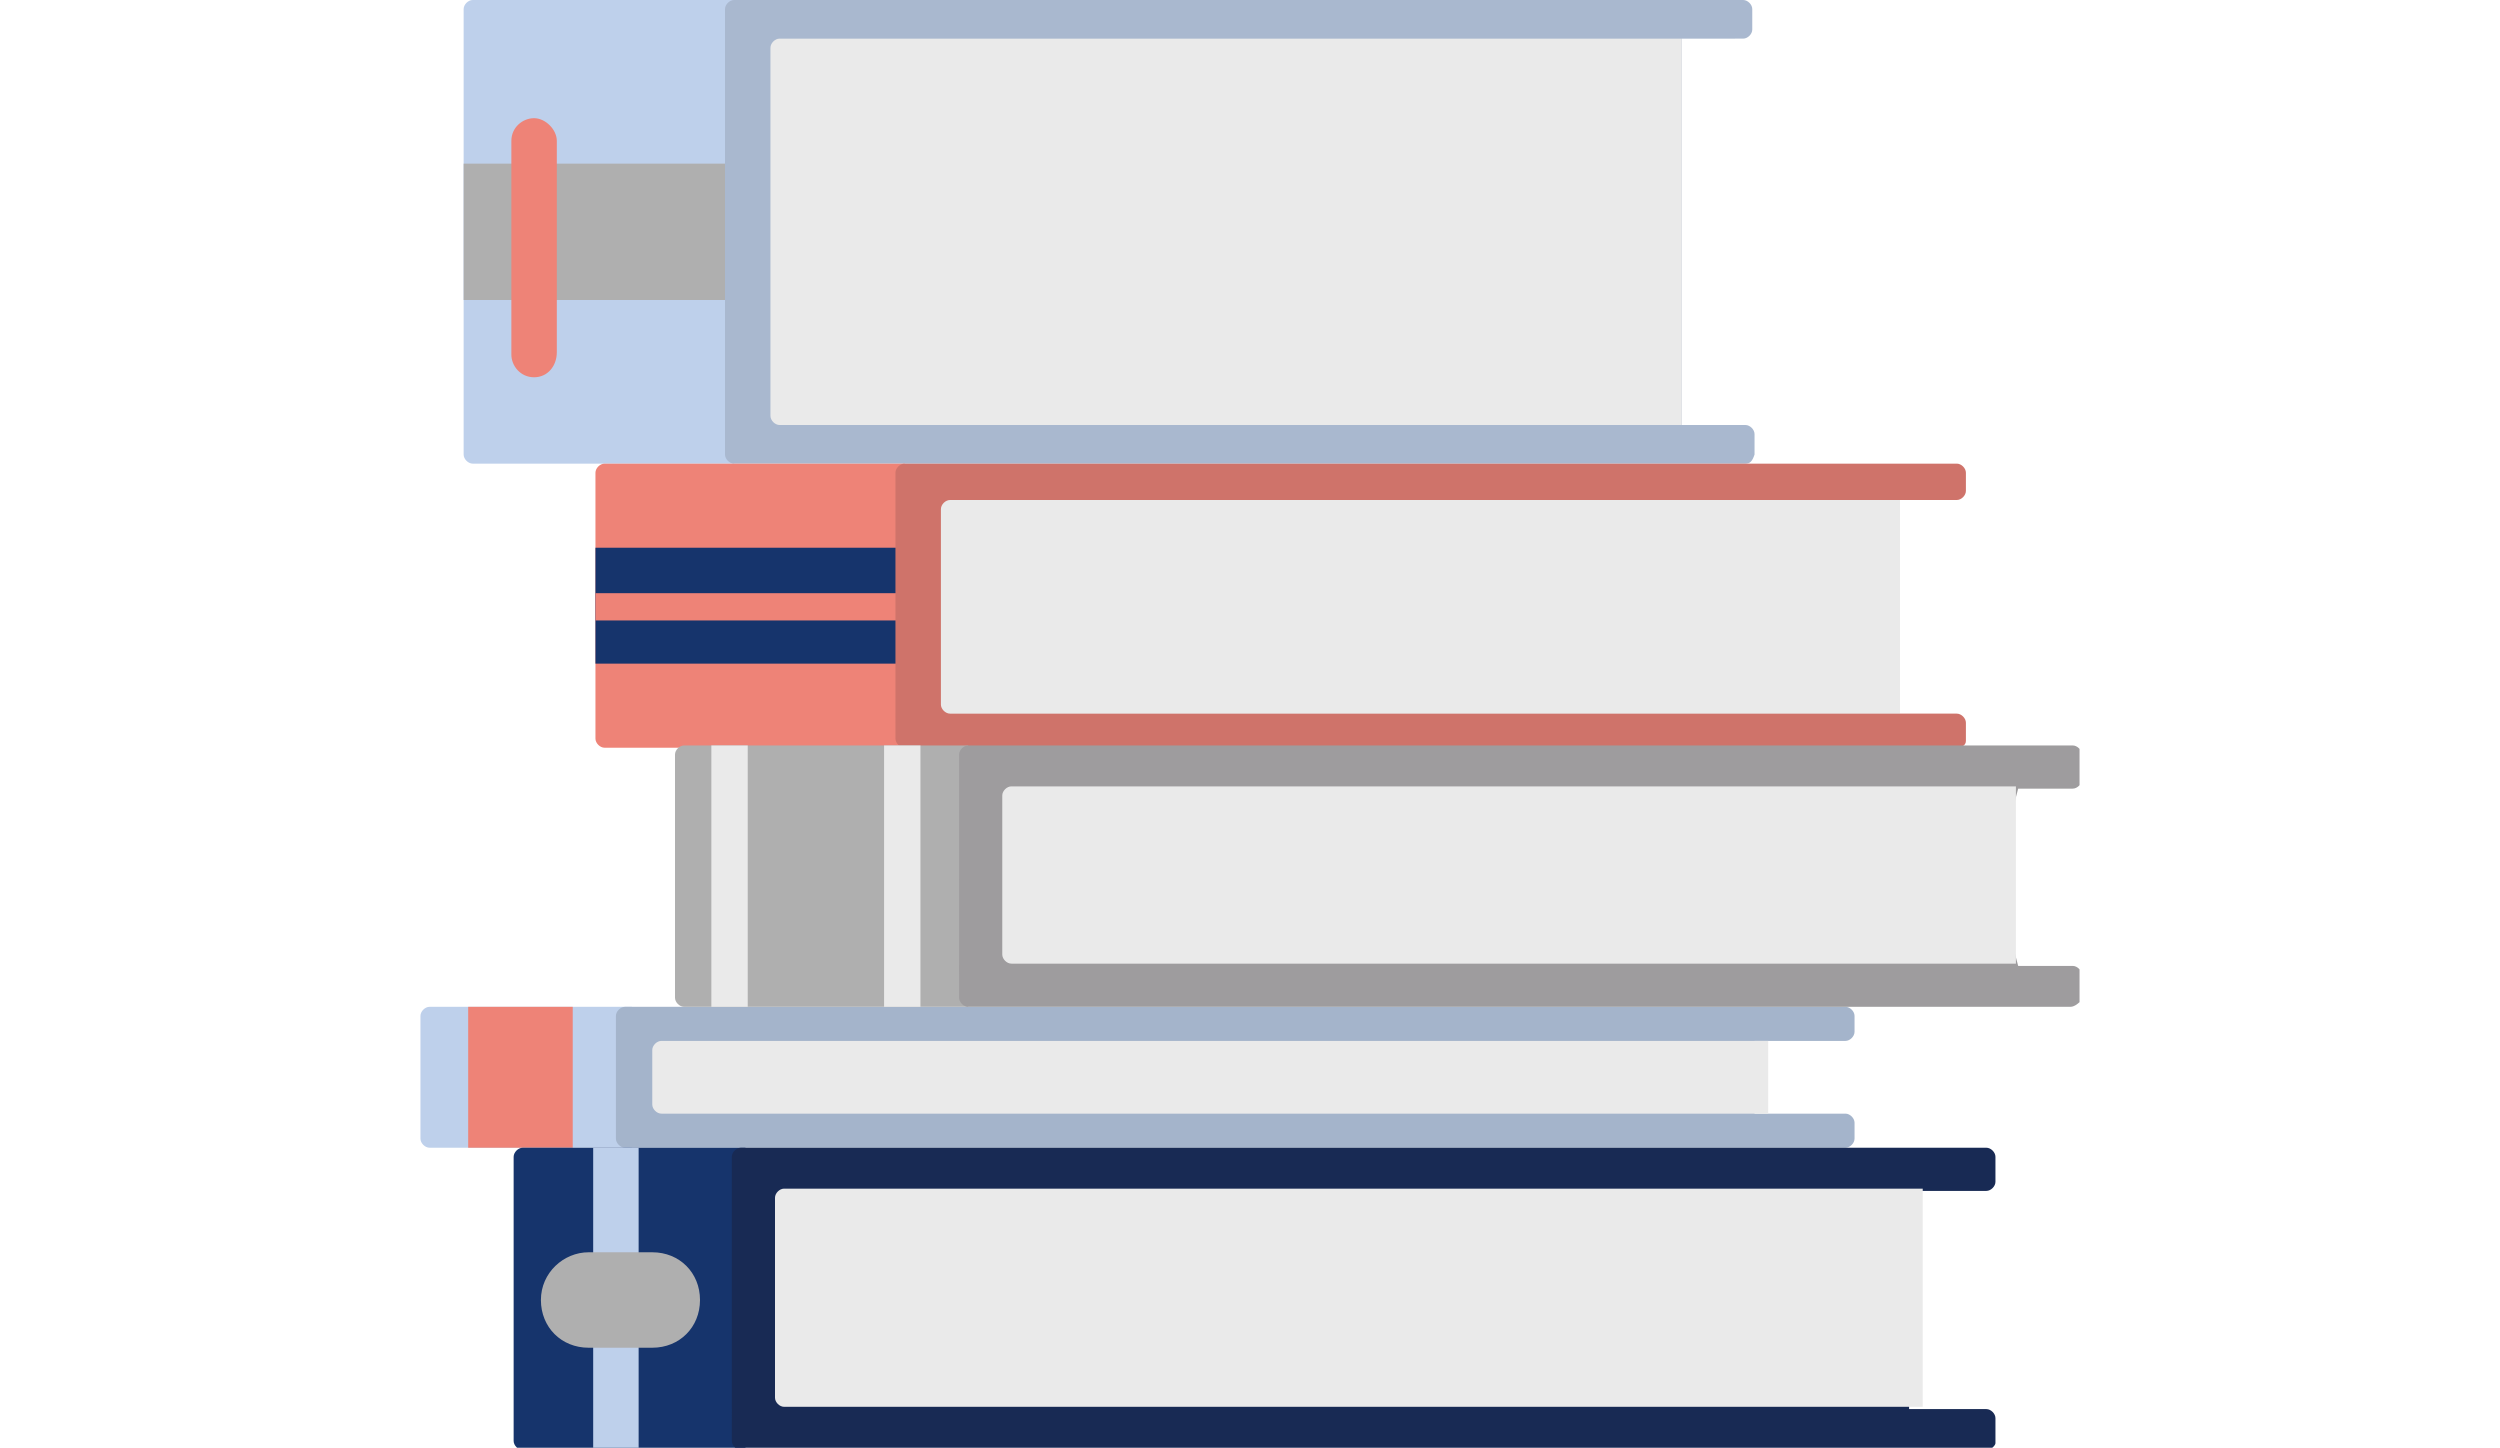
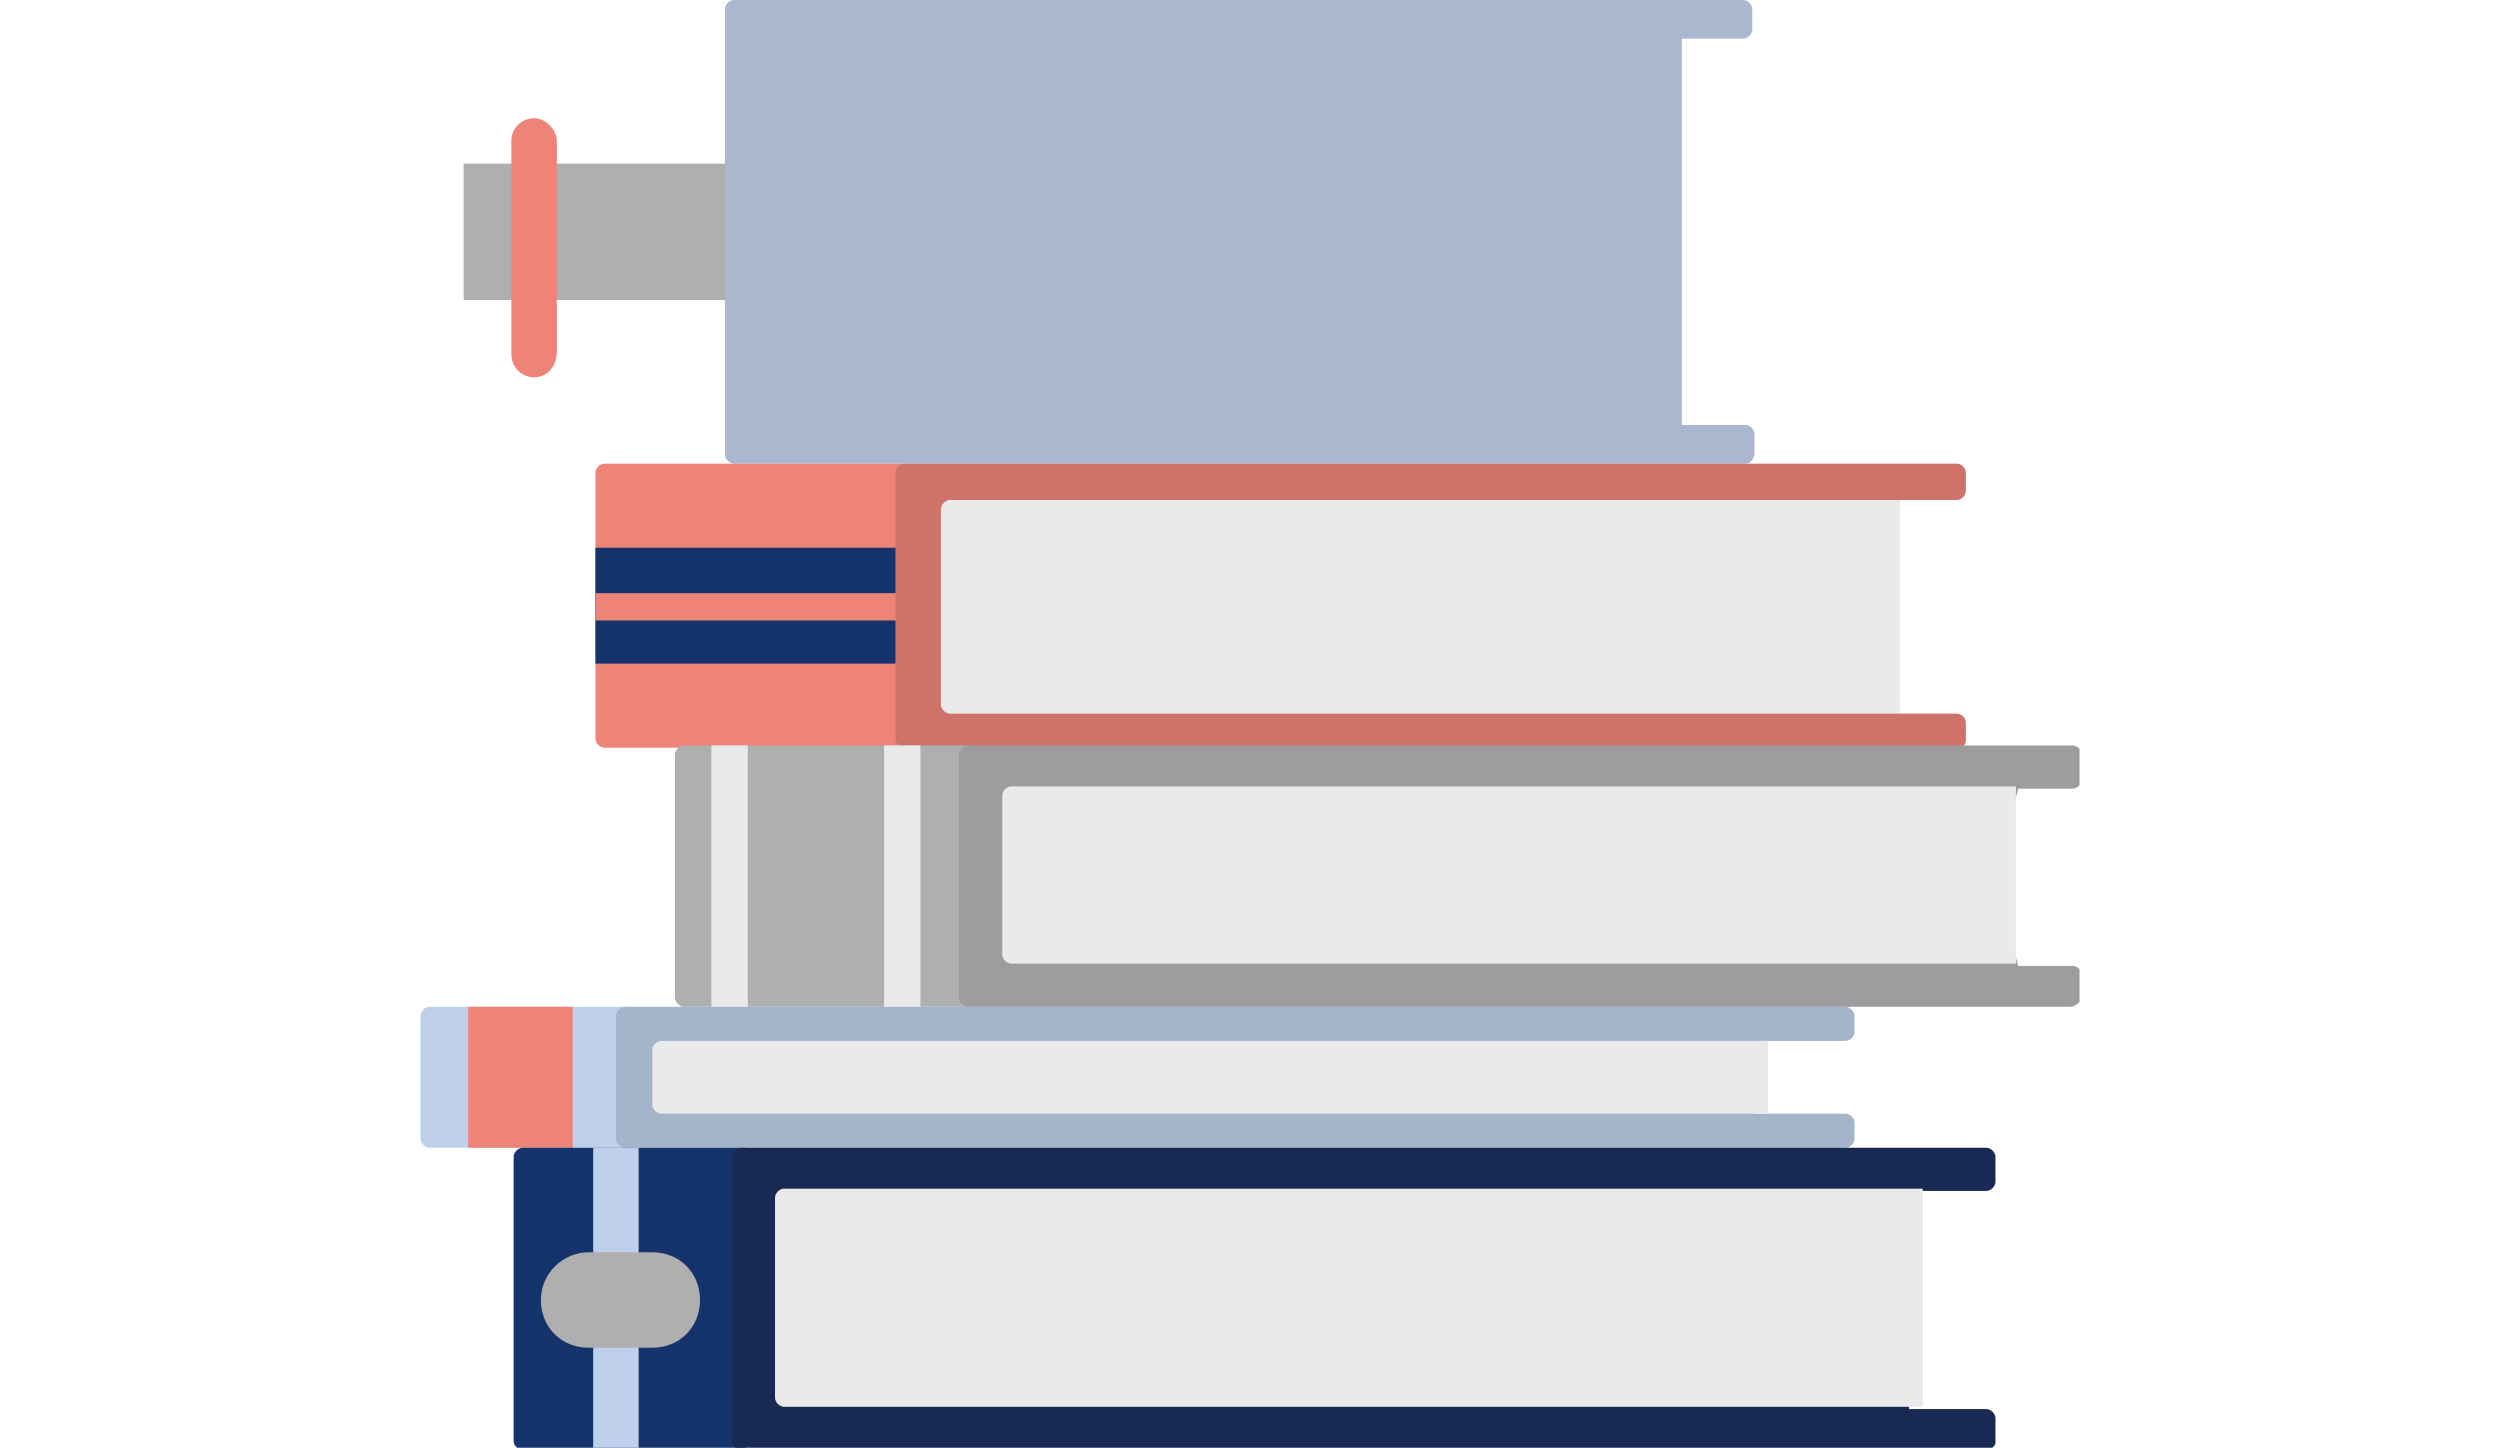
<svg xmlns="http://www.w3.org/2000/svg" xmlns:xlink="http://www.w3.org/1999/xlink" version="1.1" id="レイヤー_1" x="0px" y="0px" width="110px" height="63.7px" viewBox="0 0 110 63.7" enable-background="new 0 0 110 63.7" xml:space="preserve">
  <g>
    <defs>
      <rect id="SVGID_1_" x="18.5" width="73" height="63.8" />
    </defs>
    <clipPath id="SVGID_2_">
      <use xlink:href="#SVGID_1_" overflow="visible" />
    </clipPath>
    <path clip-path="url(#SVGID_2_)" fill="#BED0EB" d="M27.8,44.3h-8.9c-0.2,0-0.4,0.2-0.4,0.4v5.4c0,0.2,0.2,0.4,0.4,0.4h8.9V44.3z" />
    <rect x="20.6" y="44.3" clip-path="url(#SVGID_2_)" fill="#EE8377" width="4.6" height="6.2" />
    <path clip-path="url(#SVGID_2_)" fill="#A4B4CB" d="M81.2,50.5H27.5c-0.2,0-0.4-0.2-0.4-0.4v-5.4c0-0.2,0.2-0.4,0.4-0.4h53.7   c0.2,0,0.4,0.2,0.4,0.4v0.7c0,0.2-0.2,0.4-0.4,0.4h-4v1.5V49h4c0.2,0,0.4,0.2,0.4,0.4v0.7C81.6,50.3,81.4,50.5,81.2,50.5" />
    <path clip-path="url(#SVGID_2_)" fill="#EAEAEA" d="M77.8,49H29.1c-0.2,0-0.4-0.2-0.4-0.4v-2.4c0-0.2,0.2-0.4,0.4-0.4h48.7V49z" />
-     <path clip-path="url(#SVGID_2_)" fill="#BED0EB" d="M32.3,20.4H20.8c-0.2,0-0.4-0.2-0.4-0.4V0.4c0-0.2,0.2-0.4,0.4-0.4h11.5V20.4z" />
    <rect x="20.4" y="7.2" clip-path="url(#SVGID_2_)" fill="#AFAFAF" width="11.9" height="6" />
    <path clip-path="url(#SVGID_2_)" fill="#EE8377" d="M23.5,16.6L23.5,16.6c-0.6,0-1-0.5-1-1V6.2c0-0.6,0.5-1,1-1s1,0.5,1,1v9.3   C24.5,16.1,24.1,16.6,23.5,16.6" />
    <path clip-path="url(#SVGID_2_)" fill="#A9B8CF" d="M76.8,20.4H32.3c-0.2,0-0.4-0.2-0.4-0.4V0.4c0-0.2,0.2-0.4,0.4-0.4h44.4   c0.2,0,0.4,0.2,0.4,0.4v0.9c0,0.2-0.2,0.4-0.4,0.4H74v8.5v8.5h2.8c0.2,0,0.4,0.2,0.4,0.4v0.9C77.1,20.3,77,20.4,76.8,20.4" />
-     <path clip-path="url(#SVGID_2_)" fill="#EAEAEA" d="M74,18.7H34.3c-0.2,0-0.4-0.2-0.4-0.4V2.1c0-0.2,0.2-0.4,0.4-0.4H74V18.7z" />
    <path clip-path="url(#SVGID_2_)" fill="#EE8377" d="M39.8,32.9H26.6c-0.2,0-0.4-0.2-0.4-0.4V20.8c0-0.2,0.2-0.4,0.4-0.4h13.2V32.9z   " />
    <rect x="26.2" y="24.1" clip-path="url(#SVGID_2_)" fill="#16346C" width="13.6" height="5.1" />
    <rect x="26.2" y="26.1" clip-path="url(#SVGID_2_)" fill="#EE8377" width="13.6" height="1.2" />
    <path clip-path="url(#SVGID_2_)" fill="#CF736A" d="M86.1,32.9H39.8c-0.2,0-0.4-0.2-0.4-0.4V20.8c0-0.2,0.2-0.4,0.4-0.4h46.3   c0.2,0,0.4,0.2,0.4,0.4v0.8c0,0.2-0.2,0.4-0.4,0.4h-2.5v4.7v4.7h2.5c0.2,0,0.4,0.2,0.4,0.4v0.8C86.5,32.8,86.3,32.9,86.1,32.9" />
    <path clip-path="url(#SVGID_2_)" fill="#EAEAEA" d="M83.6,31.4H41.8c-0.2,0-0.4-0.2-0.4-0.4v-8.6c0-0.2,0.2-0.4,0.4-0.4h41.8V31.4z   " />
    <path clip-path="url(#SVGID_2_)" fill="#16346C" d="M32.8,63.8H23c-0.2,0-0.4-0.2-0.4-0.4V50.9c0-0.2,0.2-0.4,0.4-0.4h9.8V63.8z" />
    <rect x="26.1" y="50.5" clip-path="url(#SVGID_2_)" fill="#BED0EB" width="2" height="13.3" />
    <path clip-path="url(#SVGID_2_)" fill="#182A54" d="M87.4,63.8H32.6c-0.2,0-0.4-0.2-0.4-0.4V50.9c0-0.2,0.2-0.4,0.4-0.4h54.8   c0.2,0,0.4,0.2,0.4,0.4V52c0,0.2-0.2,0.4-0.4,0.4H84l0,4.6v5h3.4c0.2,0,0.4,0.2,0.4,0.4v1.1C87.8,63.6,87.6,63.8,87.4,63.8" />
    <path clip-path="url(#SVGID_2_)" fill="#EAEAEA" d="M84.6,61.9H34.5c-0.2,0-0.4-0.2-0.4-0.4v-8.8c0-0.2,0.2-0.4,0.4-0.4h50.1V61.9z   " />
    <path clip-path="url(#SVGID_2_)" fill="#AFAFAF" d="M25.9,55.1h2.8c1.2,0,2.1,0.9,2.1,2.1v0c0,1.2-0.9,2.1-2.1,2.1h-2.8   c-1.2,0-2.1-0.9-2.1-2.1v0C23.8,56,24.8,55.1,25.9,55.1" />
    <path clip-path="url(#SVGID_2_)" fill="#AFAFAF" d="M42.6,44.3H30.1c-0.2,0-0.4-0.2-0.4-0.4V33.2c0-0.2,0.2-0.4,0.4-0.4h12.5V44.3z   " />
    <rect x="31.3" y="32.8" clip-path="url(#SVGID_2_)" fill="#EAEAEA" width="1.6" height="11.5" />
    <rect x="38.9" y="32.8" clip-path="url(#SVGID_2_)" fill="#EAEAEA" width="1.6" height="11.5" />
    <path clip-path="url(#SVGID_2_)" fill="#9E9C9E" d="M91.1,44.3H42.6c-0.2,0-0.4-0.2-0.4-0.4V33.2c0-0.2,0.2-0.4,0.4-0.4h48.6   c0.2,0,0.4,0.2,0.4,0.4v1.1c0,0.2-0.2,0.4-0.4,0.4h-2.4l-1,3.8c0,0.1,0,0.1,0,0.2l1,3.8h2.4c0.2,0,0.4,0.2,0.4,0.4v1.1   C91.5,44.1,91.3,44.3,91.1,44.3" />
    <path clip-path="url(#SVGID_2_)" fill="#EAEAEA" d="M88.7,42.4H44.5c-0.2,0-0.4-0.2-0.4-0.4v-7c0-0.2,0.2-0.4,0.4-0.4h44.2V42.4z" />
  </g>
</svg>